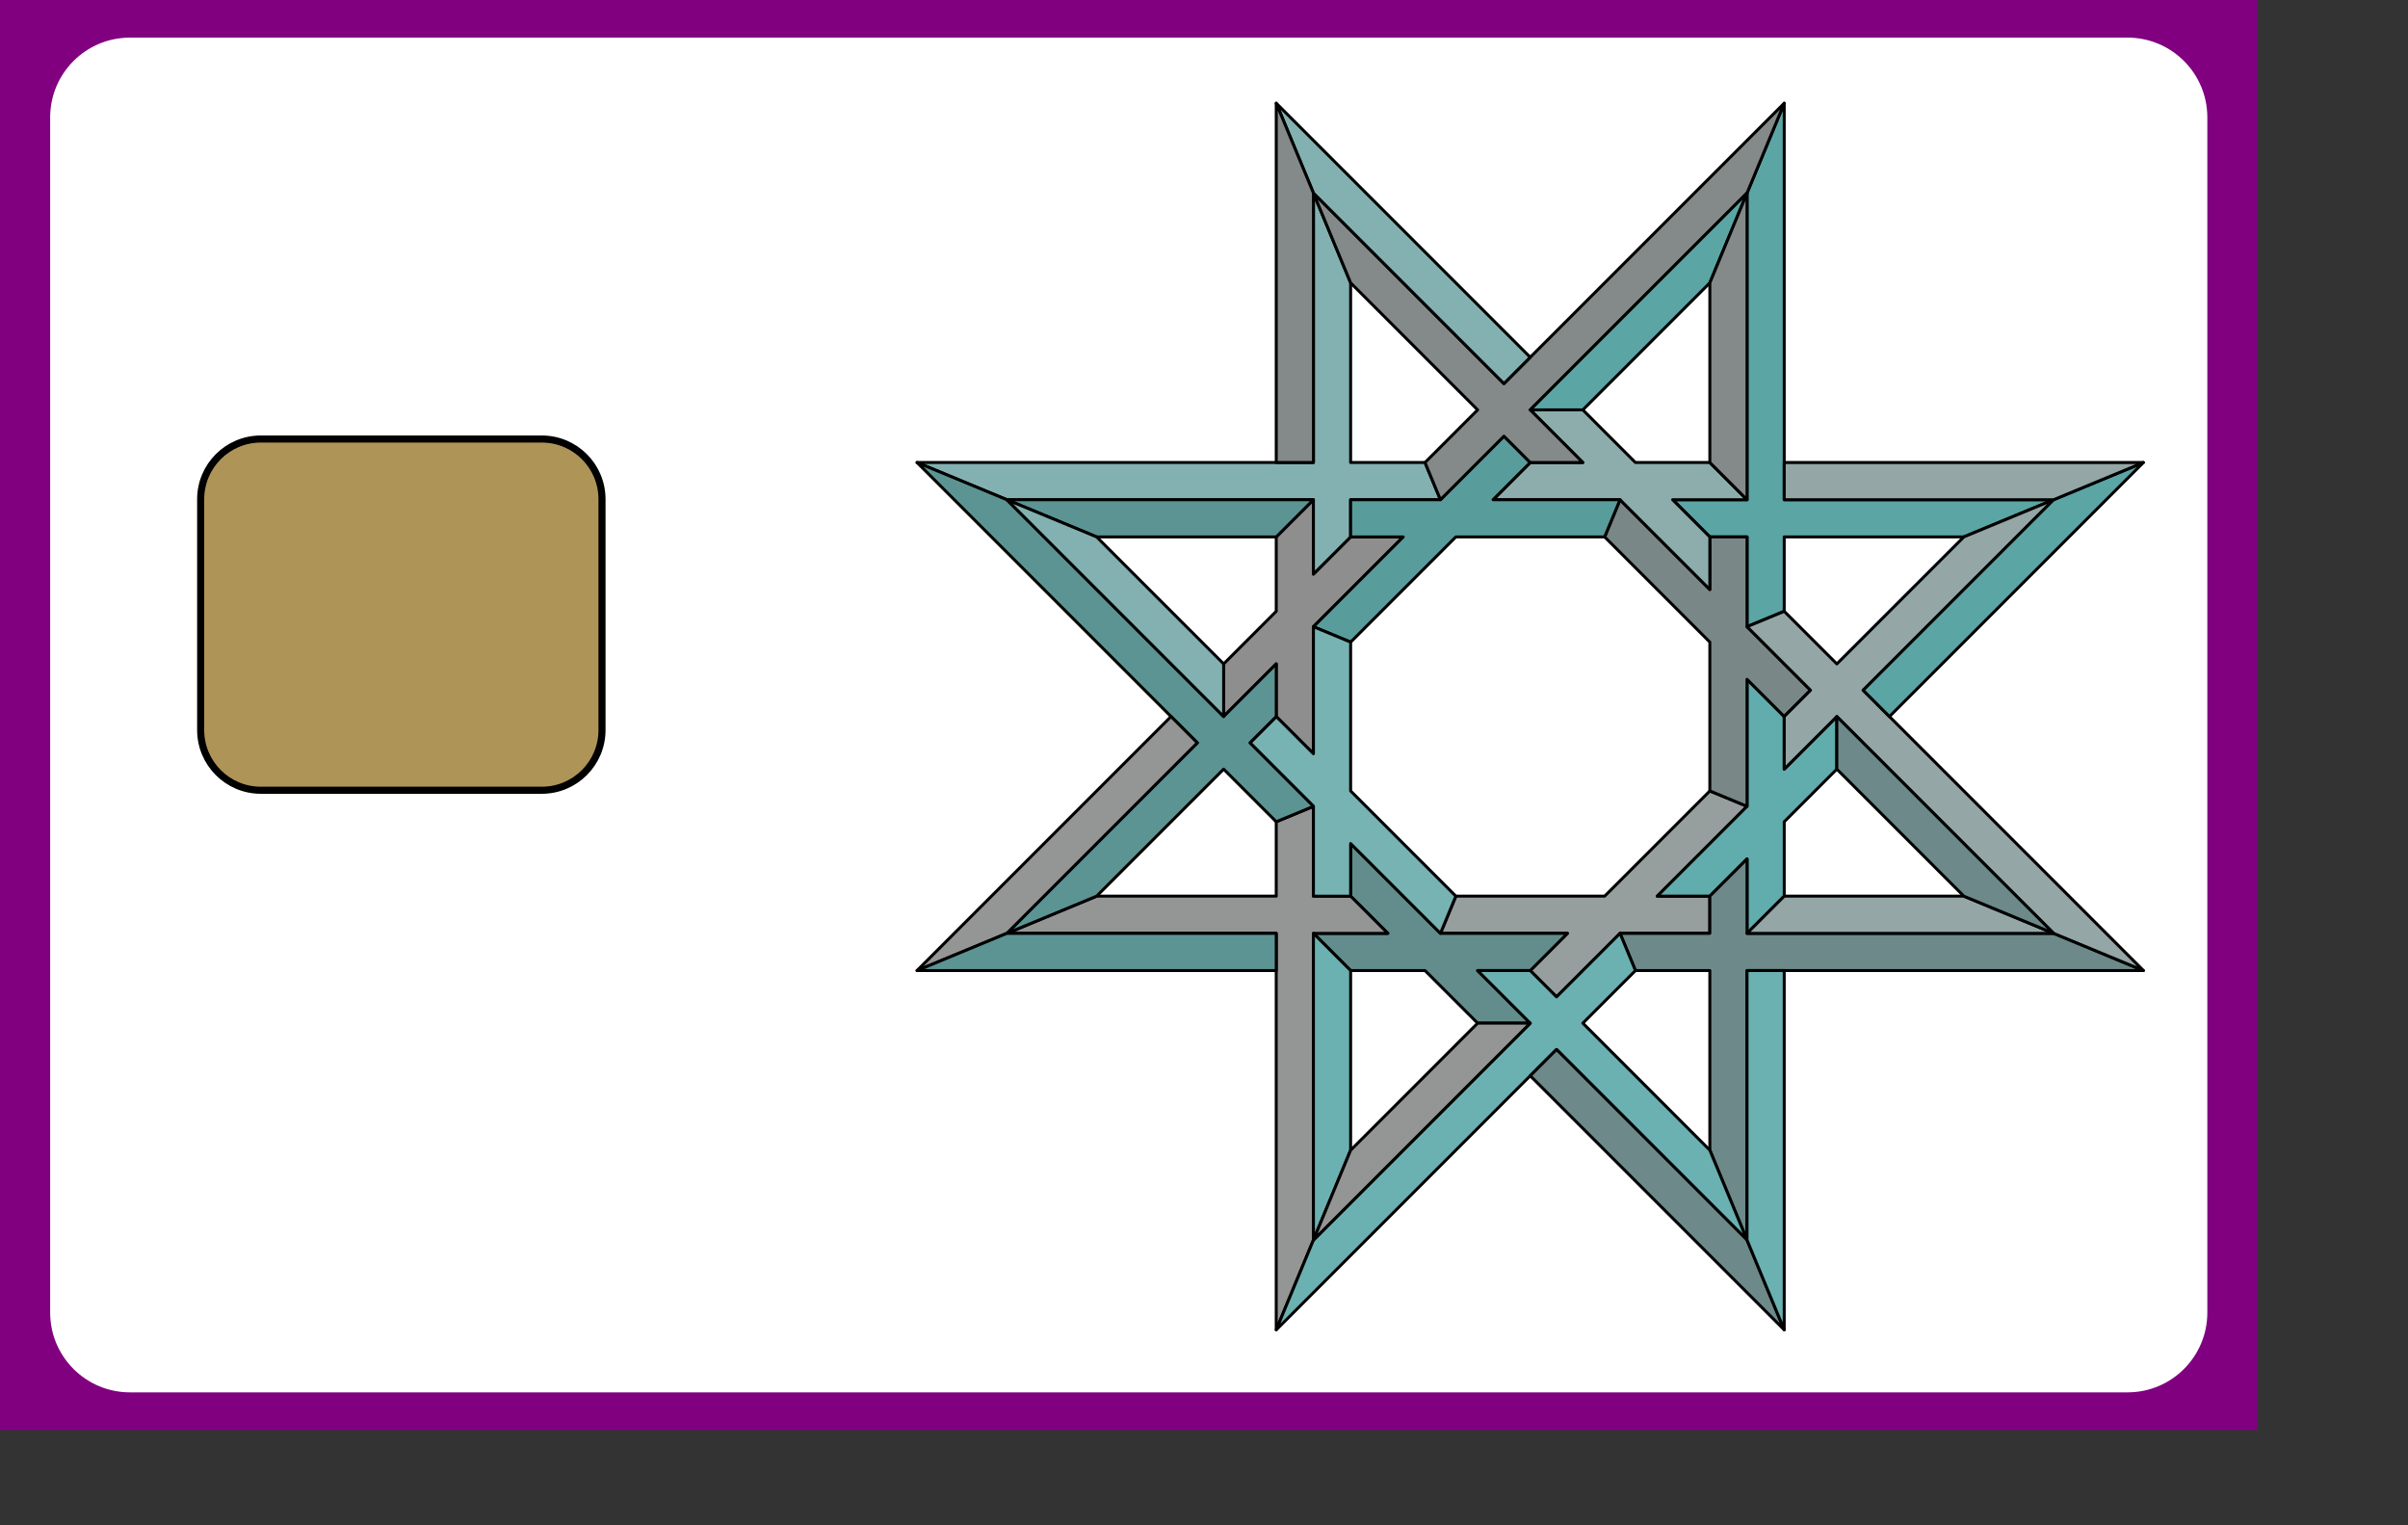
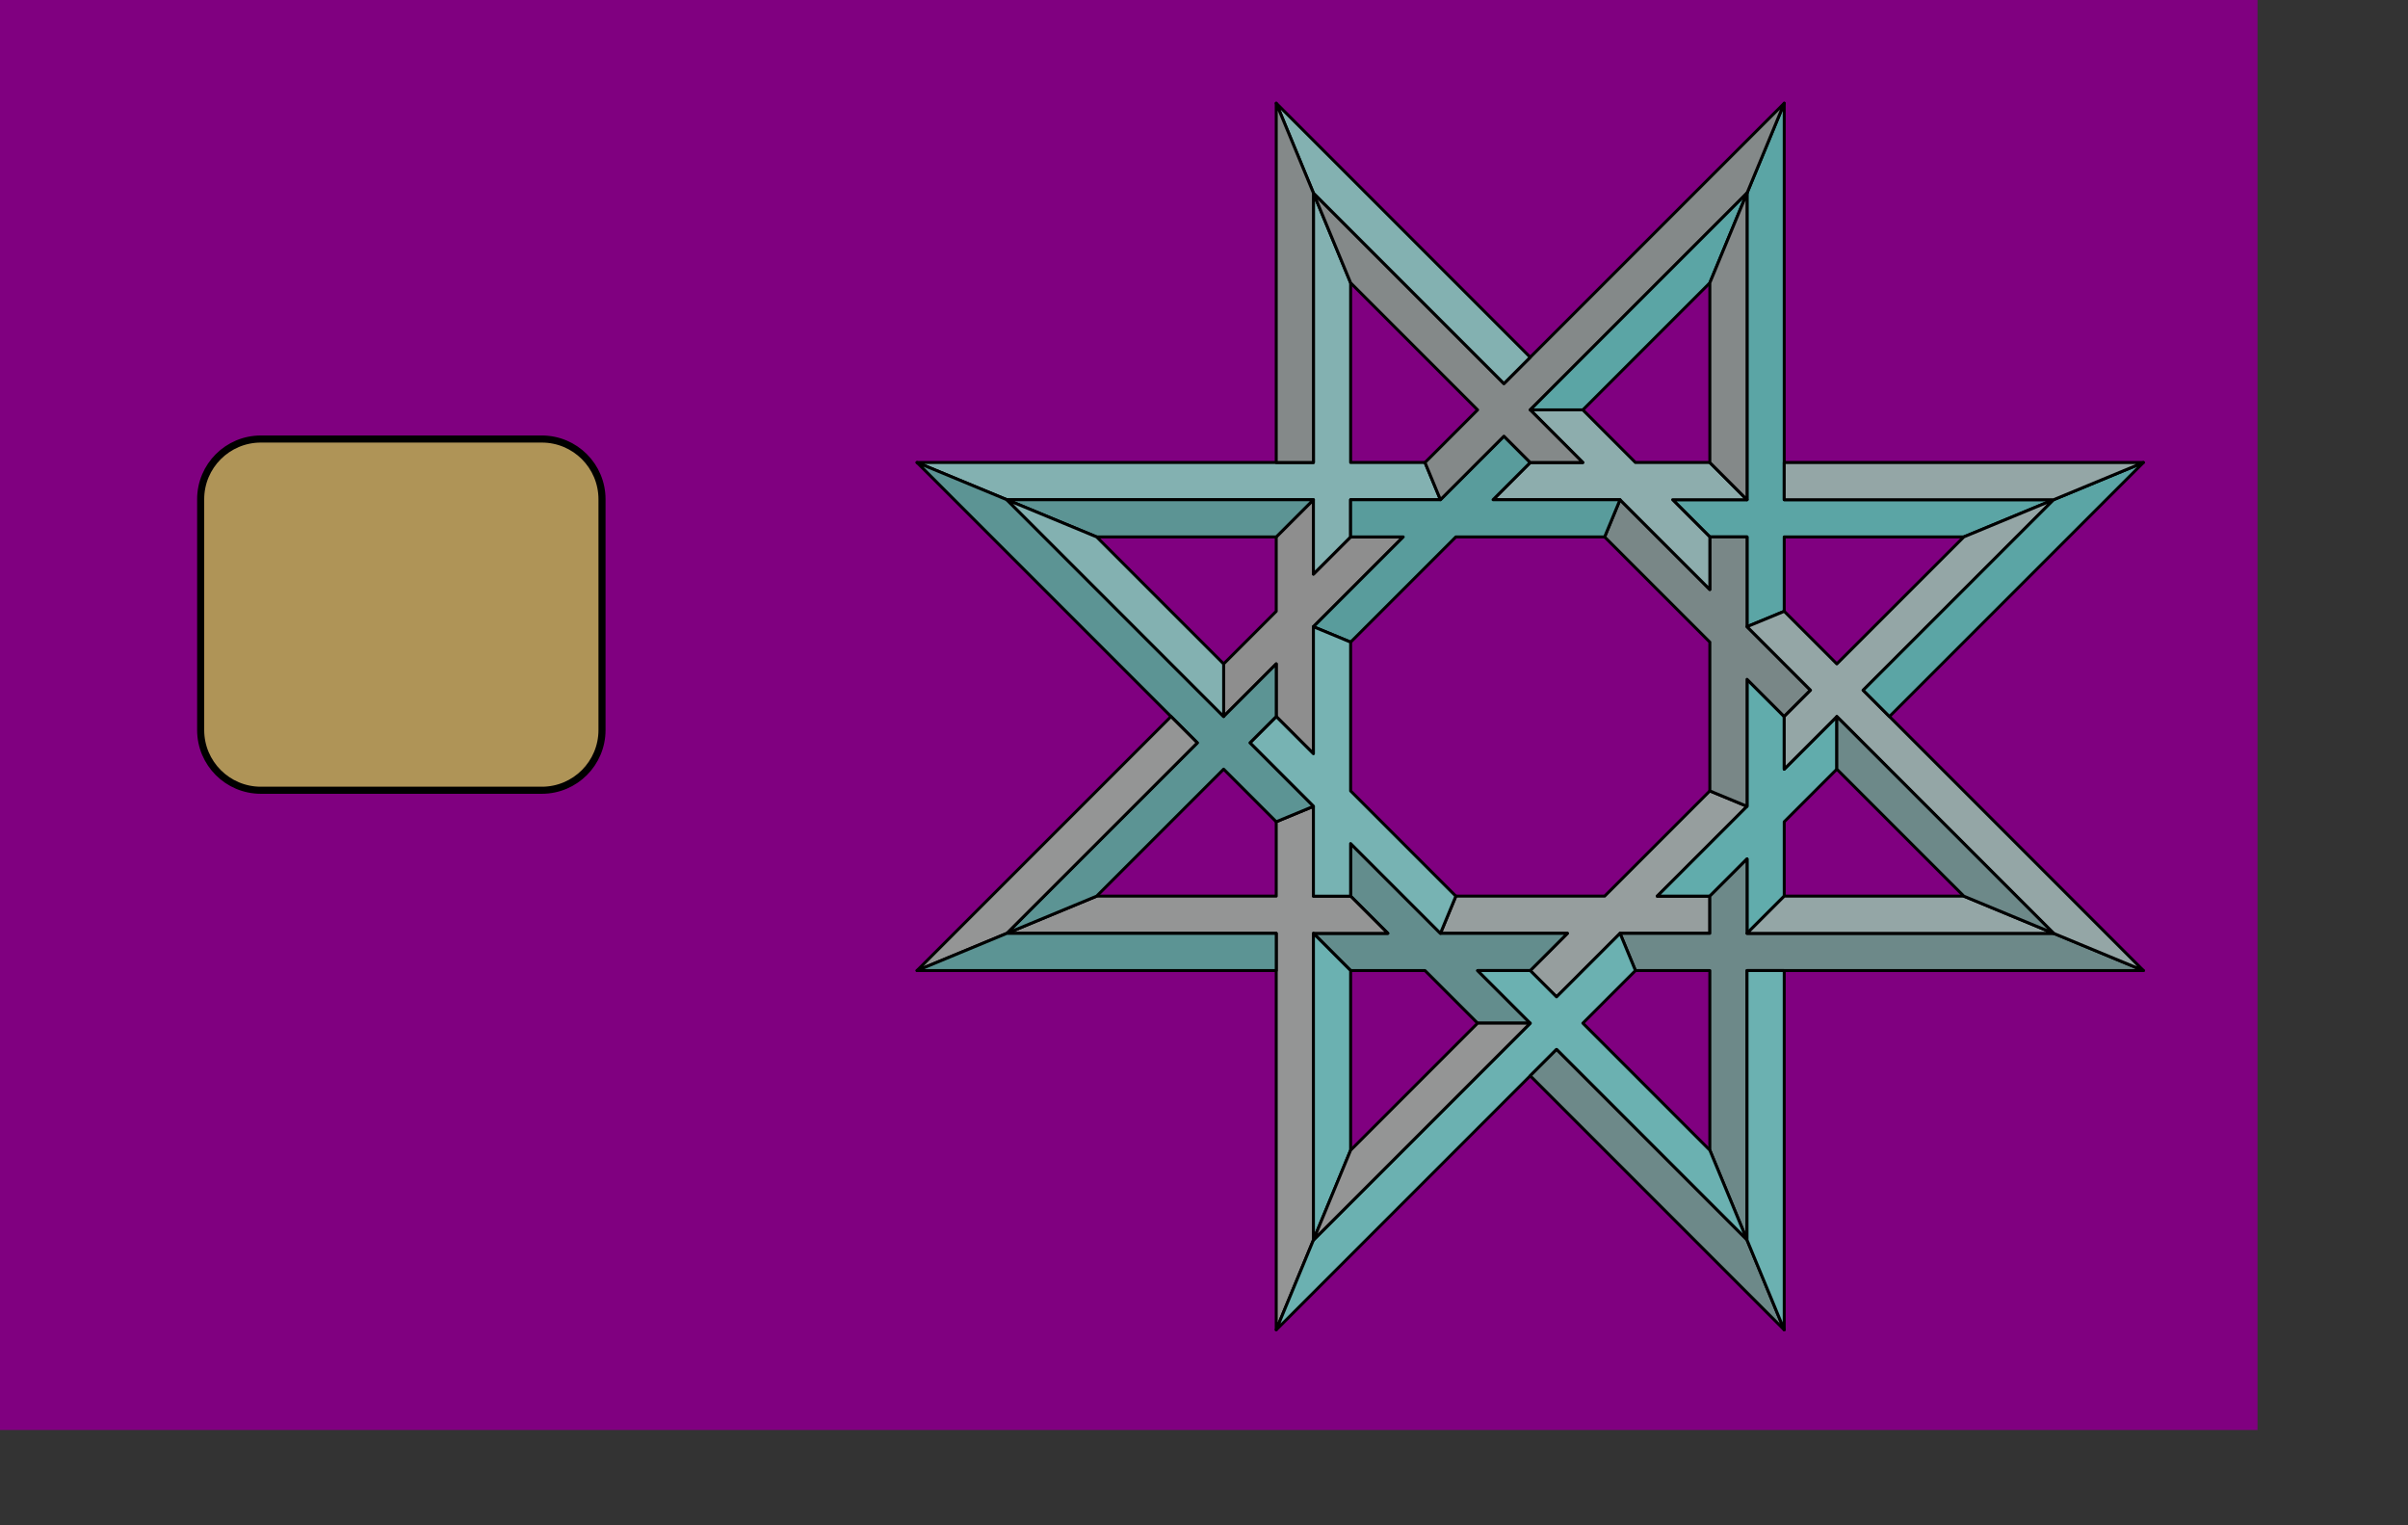
<svg xmlns="http://www.w3.org/2000/svg" xmlns:ns1="http://www.inkscape.org/namespaces/inkscape" xmlns:ns2="http://sodipodi.sourceforge.net/DTD/sodipodi-0.dtd" width="9cm" height="5.7cm" id="svg2" version="1.1" ns1:version="0.91pre3 r13670" ns2:docname="Card_Preview.svg">
  <rect width="100%" height="100%" fill="#333333" stroke="none" />
  <ns2:namedview pagecolor="#ffffff" bordercolor="#666666" borderopacity="1" objecttolerance="10" gridtolerance="10" guidetolerance="10" ns1:pageopacity="0" ns1:pageshadow="2" ns1:window-width="1051" ns1:window-height="562" id="namedview111" showgrid="false" units="cm" fit-margin-top="0" fit-margin-left="0" fit-margin-right="0" fit-margin-bottom="0" ns1:zoom="1.2685914" ns1:cx="148.11606" ns1:cy="125.49473" ns1:window-x="0" ns1:window-y="0" ns1:window-maximized="0" ns1:current-layer="g41" />
  <desc id="desc4">C:\home\OCTAGRAM\Dropbox\Work\ÅÑÌÀÐÒ\Card.dxf - scale = 1.000000, origin = (0.000000, 0.000000), auto = False</desc>
  <defs id="defs6">
    <marker refY="0" refX="0" style="overflow:visible" id="DistanceX" orient="auto">
      <path style="stroke:#000000;stroke-width:0.5" d="M 3,-3 -3,3 M 0,-5 0,5" id="path9" ns1:connector-curvature="0" />
    </marker>
    <pattern height="8" width="8" patternUnits="userSpaceOnUse" y="0" x="0" id="Hatch">
      <path linecap="square" stroke="#000000" stroke-width="0.25" d="M8 4 l-4,4" id="path12" />
      <path linecap="square" stroke="#000000" stroke-width="0.25" d="M6 2 l-4,4" id="path14" />
      <path linecap="square" stroke="#000000" stroke-width="0.25" d="M4 0 l-4,4" id="path16" />
    </pattern>
    <symbol id="*Model_Space" />
    <symbol id="*Paper_Space" />
    <symbol id="*Paper_Space0" />
    <symbol id="_ARCHTICK" />
    <symbol id="_OPEN30">
      <path style="fill:none;stroke:#000000;stroke-linecap:round" d="M -3.543,1051.413 0,1052.362" id="path23" ns1:connector-curvature="0" />
      <path style="fill:none;stroke:#000000;stroke-linecap:round" d="m 0,1052.362 -3.543,0.949" id="path25" ns1:connector-curvature="0" />
-       <path style="fill:none;stroke:#000000;stroke-linecap:round" d="m 0,1052.362 -3.543,0" id="path27" ns1:connector-curvature="0" />
    </symbol>
    <symbol id="_DOT">
      <path style="fill:none;stroke:#000000;stroke-linecap:round" d="m -1.772,1052.362 -1.772,0" id="path30" ns1:connector-curvature="0" />
    </symbol>
    <symbol id="*Paper_Space4" />
    <symbol id="*Paper_Space5" />
    <symbol id="*Paper_Space6" />
    <symbol id="*Paper_Space7" />
    <symbol id="*Paper_Space8" />
  </defs>
  <g ns1:label="0" ns1:groupmode="layer" id="g37" transform="translate(0,-850.394)" />
  <g ns1:label="Defpoints" ns1:groupmode="layer" id="g39" transform="translate(0,-850.394)" />
  <g ns1:label="ÐÑÐµÐ¼ÐµÐ½Ð½ÑÐµ" ns1:groupmode="layer" id="g41" transform="translate(0,-850.394)">
    <path style="fill:#800080;fill-opacity:1;stroke:none;stroke-opacity:1" d="m 0,1052.362 318.898,0 0,-201.969 -318.898,0 0,201.969 z" id="path43" ns1:connector-curvature="0" />
-     <path id="path59" style="fill:#ffffff;fill-opacity:1;stroke:none;stroke-opacity:1" d="m 18.354,1047.047 282.189,0 c 6.223,0 11.268,-5.045 11.268,-11.268 l 0,-168.803 c 0,-6.223 -5.045,-11.268 -11.268,-11.268 l -282.189,0 c -6.223,0 -11.268,5.045 -11.268,11.268 l 0,168.803 c 9.4e-6,6.223 5.045,11.268 11.268,11.268 z" ns1:connector-curvature="0" ns2:nodetypes="ccccccccc" />
    <path id="path75" style="fill:#af9457;stroke:#000000;stroke-opacity:1;fill-opacity:1" d="m 36.85,962.008 39.685,0 c 4.697,0 8.504,-3.807 8.504,-8.504 l 0,-32.598 c 2e-6,-4.697 -3.807,-8.504 -8.504,-8.504 l -39.685,0 c -4.697,0 -8.504,3.807 -8.504,8.504 l 0,32.598 c 4e-6,4.697 3.807,8.504 8.504,8.504 z" ns1:connector-curvature="0" ns2:nodetypes="ccccccccc" />
    <g id="g4972" transform="matrix(1.206,0,0,1.206,111.297,-132.694)">
      <path ns2:nodetypes="ccccccccccccc" ns1:connector-curvature="0" id="path57" d="m 91.311,924.471 -14.875,0 1.805,-4.357 17.428,0 12.323,-12.322 4.357,1.803 -10.519,10.52 6.162,0 0,4.357 -10.519,0 -7.438,7.44 -3.081,-3.08 z" style="opacity:1;fill:#969e9e;fill-opacity:1;stroke:#000000;stroke-width:0.346;stroke-linecap:round;stroke-linejoin:round;stroke-miterlimit:4;stroke-dasharray:none;stroke-opacity:1" />
      <path ns2:nodetypes="ccccccccccccc" ns1:connector-curvature="0" id="path119" d="m 112.348,915.758 -4.357,4.357 -6.162,0 10.519,-10.518 0,-14.874 4.357,4.357 0,6.163 6.162,-6.163 0,6.163 -6.162,6.16 0,8.713 -4.357,4.357 z" style="opacity:1;fill:#61acac;fill-opacity:1;stroke:#000000;stroke-width:0.346;stroke-linecap:round;stroke-linejoin:round;stroke-miterlimit:4;stroke-dasharray:none;stroke-opacity:1" />
      <path ns2:nodetypes="ccccccccccccc" ns1:connector-curvature="0" id="path123" d="m 116.704,878.043 21.037,0 10.518,-4.357 -31.555,0 0,-46.432 -4.357,10.519 0,35.913 -8.714,0 4.357,4.357 4.357,0 0,10.515 4.357,-1.802 z" style="opacity:1;fill:#5ba5a5;fill-opacity:1;stroke:#000000;stroke-width:0.346;stroke-linecap:round;stroke-linejoin:round;stroke-miterlimit:4;stroke-dasharray:none;stroke-opacity:1" />
      <path ns2:nodetypes="ccccccccccccc" ns1:connector-curvature="0" id="path131" d="m 107.991,884.202 0,-6.16 4.357,0 0,10.515 7.438,7.441 -3.081,3.08 -4.357,-4.357 0,14.874 -4.357,-1.804 0,-17.427 -12.323,-12.322 1.805,-4.357 z" style="opacity:1;fill:#798787;fill-opacity:1;stroke:#000000;stroke-width:0.346;stroke-linecap:round;stroke-linejoin:round;stroke-miterlimit:4;stroke-dasharray:none;stroke-opacity:1" />
      <path ns2:nodetypes="ccccccccccccc" ns1:connector-curvature="0" id="path143" d="m 93.115,869.33 -6.162,0 -4.357,4.357 14.875,0 10.519,10.516 0,-6.16 -4.357,-4.357 8.714,0 -4.357,-4.357 -8.714,0 -6.162,-6.163 -6.162,0 z" style="opacity:1;fill:#8dadad;fill-opacity:1;stroke:#000000;stroke-width:0.346;stroke-linecap:round;stroke-linejoin:round;stroke-miterlimit:4;stroke-dasharray:none;stroke-opacity:1" />
      <path ns2:nodetypes="ccccccccccccc" ns1:connector-curvature="0" id="path175" d="m 61.56,882.399 4.357,-4.357 6.162,0 -10.519,10.516 0,14.876 -4.357,-4.357 0,-6.163 -6.162,6.163 0,-6.163 6.162,-6.16 0,-8.713 4.357,-4.357 z" style="opacity:1;fill:#8e8e8e;fill-opacity:1;stroke:#000000;stroke-width:0.346;stroke-linecap:round;stroke-linejoin:round;stroke-miterlimit:4;stroke-dasharray:none;stroke-opacity:1" />
      <path ns2:nodetypes="ccccccccccccc" ns1:connector-curvature="0" id="path217" d="m 65.917,913.955 0,6.16 4.357,4.357 -8.714,0 4.357,4.36 8.714,0 6.162,6.16 6.162,0 -6.162,-6.16 6.162,0 4.357,-4.36 -14.875,0 z" style="opacity:1;fill:#638d8d;fill-opacity:1;stroke:#000000;stroke-width:0.346;stroke-linecap:round;stroke-linejoin:round;stroke-miterlimit:4;stroke-dasharray:none;stroke-opacity:1" />
      <path ns2:nodetypes="ccccccccccccc" ns1:connector-curvature="0" id="path231" d="m 25.647,924.472 31.555,-9e-4 0,46.432 4.357,-10.517 0,-35.915 8.714,0 -4.357,-4.357 -4.357,0 0,-10.516 -4.357,1.802 0,8.713 -21.037,0 z" style="opacity:1;fill:#949595;fill-opacity:1;stroke:#000000;stroke-width:0.346;stroke-linecap:round;stroke-linejoin:round;stroke-miterlimit:4;stroke-dasharray:none;stroke-opacity:1" />
      <path ns2:nodetypes="ccccccccccccc" ns1:connector-curvature="0" id="path259" d="m 65.917,873.686 10.519,0 -1.805,-4.357 -8.714,0 0,-21.039 -4.357,-10.517 0,31.556 -46.431,0 10.518,4.357 35.912,0 0,8.713 4.357,-4.357 z" style="opacity:1;fill:#83b1b1;fill-opacity:1;stroke:#000000;stroke-width:0.346;stroke-linecap:round;stroke-linejoin:round;stroke-miterlimit:4;stroke-dasharray:none;stroke-opacity:1" />
      <path ns2:nodetypes="ccccccccccccc" ns1:connector-curvature="0" id="path291" d="m 107.991,924.471 0,-4.357 4.357,-4.357 0,8.713 35.912,9e-4 10.518,4.359 -46.431,0 0,31.555 -4.357,-10.519 0,-21.036 -8.714,0 -1.805,-4.36 z" style="opacity:1;fill:#6d8989;fill-opacity:1;stroke:#000000;stroke-width:0.346;stroke-linecap:round;stroke-linejoin:round;stroke-miterlimit:4;stroke-dasharray:none;stroke-opacity:1" />
      <path ns2:nodetypes="ccccccccccccc" ns1:connector-curvature="0" id="path335" d="m 61.56,960.386 -4.357,10.517 32.832,-32.832 22.313,22.315 -4.357,-10.519 -14.875,-14.876 6.162,-6.16 -1.805,-4.36 -7.438,7.44 -3.081,-3.08 -6.162,0 6.162,6.16 z" style="opacity:1;fill:#6bb1b1;fill-opacity:1;stroke:#000000;stroke-width:0.346;stroke-linecap:round;stroke-linejoin:round;stroke-miterlimit:4;stroke-dasharray:none;stroke-opacity:1" />
      <path ns2:nodetypes="ccccccccccccc" ns1:connector-curvature="0" id="path4549" d="m 65.917,873.686 10.519,0 7.438,-7.44 3.081,3.083 -4.357,4.357 14.875,0 -1.805,4.357 -17.428,0 -12.323,12.322 -4.357,-1.803 10.519,-10.52 -6.162,0 z" style="opacity:1;fill:#599c9c;fill-opacity:1;stroke:#000000;stroke-width:0.346;stroke-linecap:round;stroke-linejoin:round;stroke-miterlimit:4;stroke-dasharray:none;stroke-opacity:1" />
      <path ns2:nodetypes="ccccccccccccc" ns1:connector-curvature="0" id="path4563" d="m 61.56,903.435 0,-14.874 4.357,1.805 0,17.427 12.323,12.322 -1.805,4.357 -10.519,-10.516 0,6.16 -4.357,0 0,-10.516 -7.438,-7.44 3.081,-3.08 z" style="opacity:1;fill:#77b3b3;fill-opacity:1;stroke:#000000;stroke-width:0.346;stroke-linecap:round;stroke-linejoin:round;stroke-miterlimit:4;stroke-dasharray:none;stroke-opacity:1" />
      <path ns2:nodetypes="ccccccccccccc" ns1:connector-curvature="0" d="m 47.961,902.159 -22.313,22.313 10.518,-4.358 14.875,-14.872 6.162,6.159 4.357,-1.802 -7.438,-7.441 3.081,-3.08 0,-6.163 -6.162,6.163 -25.394,-25.392 -10.518,-4.357 z" style="opacity:1;fill:#5c9494;fill-opacity:1;stroke:#000000;stroke-width:0.346;stroke-linecap:round;stroke-linejoin:round;stroke-miterlimit:4;stroke-dasharray:none;stroke-opacity:1" id="path4586" />
      <path ns2:nodetypes="ccccccccccccc" ns1:connector-curvature="0" id="path4707" d="m 158.778,928.831 -32.832,-32.832 22.313,-22.313 -10.518,4.357 -14.875,14.873 -6.162,-6.16 -4.357,1.801 7.438,7.441 -3.081,3.08 0,6.163 6.162,-6.163 25.394,25.393 z" style="opacity:1;fill:#94a6a6;fill-opacity:1;stroke:#000000;stroke-width:0.346;stroke-linecap:round;stroke-linejoin:round;stroke-miterlimit:4;stroke-dasharray:none;stroke-opacity:1" />
      <path ns2:nodetypes="ccccccccccccc" ns1:connector-curvature="0" id="path4793" d="m 74.63,869.33 6.162,-6.163 -14.875,-14.876 -4.357,-10.517 22.313,22.313 32.832,-32.832 -4.357,10.519 -25.394,25.393 6.162,6.163 -6.162,0 -3.081,-3.083 -7.438,7.44 z" style="opacity:1;fill:#848989;fill-opacity:1;stroke:#000000;stroke-width:0.346;stroke-linecap:round;stroke-linejoin:round;stroke-miterlimit:4;stroke-dasharray:none;stroke-opacity:1" />
      <path ns2:nodetypes="ccccc" ns1:connector-curvature="0" d="m 61.56,837.773 22.313,22.314 3.081,-3.083 -29.751,-29.749 z" style="opacity:1;fill:#83b1b1;fill-opacity:1;stroke:#000000;stroke-width:0.346;stroke-linecap:round;stroke-linejoin:round;stroke-miterlimit:4;stroke-dasharray:none;stroke-opacity:1" id="path4801" />
      <path ns2:nodetypes="ccccc" ns1:connector-curvature="0" d="m 61.56,837.773 0,31.556 -4.357,0 0,-42.075 z" style="opacity:1;fill:#848989;fill-opacity:1;stroke:#000000;stroke-width:0.346;stroke-linecap:round;stroke-linejoin:round;stroke-miterlimit:4;stroke-dasharray:none;stroke-opacity:1" id="path4815" />
      <path ns2:nodetypes="ccccc" ns1:connector-curvature="0" d="m 107.991,848.29 4.357,-10.517 -25.394,25.393 6.162,0 z" style="opacity:1;fill:#5ba5a5;fill-opacity:1;stroke:#000000;stroke-width:0.346;stroke-linecap:round;stroke-linejoin:round;stroke-miterlimit:4;stroke-dasharray:none;stroke-opacity:1" id="path4844" />
      <path ns2:nodetypes="ccccc" ns1:connector-curvature="0" d="m 107.991,869.33 0,-21.039 4.357,-10.517 0,35.913 z" style="opacity:1;fill:#848989;fill-opacity:1;stroke:#000000;stroke-width:0.346;stroke-linecap:round;stroke-linejoin:round;stroke-miterlimit:4;stroke-dasharray:none;stroke-opacity:1" id="path4840" />
      <path ns2:nodetypes="ccccc" ns1:connector-curvature="0" d="m 15.129,928.831 29.751,-29.753 3.081,3.081 -22.313,22.313 z" style="opacity:1;fill:#949595;fill-opacity:1;stroke:#000000;stroke-width:0.346;stroke-linecap:round;stroke-linejoin:round;stroke-miterlimit:4;stroke-dasharray:none;stroke-opacity:1" id="path4853" />
      <path ns2:nodetypes="ccccc" ns1:connector-curvature="0" d="m 25.647,873.686 35.912,0 -4.357,4.357 -21.037,0 z" style="opacity:1;fill:#5c9494;fill-opacity:1;stroke:#000000;stroke-width:0.346;stroke-linecap:round;stroke-linejoin:round;stroke-miterlimit:4;stroke-dasharray:none;stroke-opacity:1" id="path4869" />
      <path ns2:nodetypes="ccccc" ns1:connector-curvature="0" d="m 36.166,878.043 -10.518,-4.357 25.394,25.392 0,-6.163 z" style="opacity:1;fill:#83b1b1;fill-opacity:1;stroke:#000000;stroke-width:0.346;stroke-linecap:round;stroke-linejoin:round;stroke-miterlimit:4;stroke-dasharray:none;stroke-opacity:1" id="path4876" />
      <path ns2:nodetypes="ccccc" ns1:connector-curvature="0" d="m 57.203,924.471 0,4.358 -42.074,0 10.518,-4.358 z" style="opacity:1;fill:#5c9494;fill-opacity:1;stroke:#000000;stroke-width:0.346;stroke-linecap:round;stroke-linejoin:round;stroke-miterlimit:4;stroke-dasharray:none;stroke-opacity:1" id="path4898" />
      <path ns2:nodetypes="ccccc" ns1:connector-curvature="0" d="m 86.954,941.154 3.081,-3.083 22.313,22.315 4.357,10.517 z" style="opacity:1;fill:#6d8989;fill-opacity:1;stroke:#000000;stroke-width:0.346;stroke-linecap:round;stroke-linejoin:round;stroke-miterlimit:4;stroke-dasharray:none;stroke-opacity:1" id="path4907" />
      <path ns2:nodetypes="ccccc" ns1:connector-curvature="0" d="m 61.56,924.471 4.357,4.36 0,21.036 -4.357,10.518 z" style="opacity:1;fill:#6bb1b1;fill-opacity:1;stroke:#000000;stroke-width:0.346;stroke-linecap:round;stroke-linejoin:round;stroke-miterlimit:4;stroke-dasharray:none;stroke-opacity:1" id="path4919" />
      <path ns2:nodetypes="ccccc" ns1:connector-curvature="0" d="m 80.792,934.991 -14.875,14.876 -4.357,10.519 25.394,-25.395 z" style="opacity:1;fill:#949595;fill-opacity:1;stroke:#000000;stroke-width:0.346;stroke-linecap:round;stroke-linejoin:round;stroke-miterlimit:4;stroke-dasharray:none;stroke-opacity:1" id="path4926" />
      <path ns2:nodetypes="ccccc" ns1:connector-curvature="0" d="m 116.704,928.831 -4.357,0 0,31.555 4.357,10.517 z" style="opacity:1;fill:#6bb1b1;fill-opacity:1;stroke:#000000;stroke-width:0.346;stroke-linecap:round;stroke-linejoin:round;stroke-miterlimit:4;stroke-dasharray:none;stroke-opacity:1" id="path4944" />
      <path ns2:nodetypes="ccccc" ns1:connector-curvature="0" d="m 116.704,920.114 -4.357,4.357 35.912,0 -10.518,-4.358 z" style="opacity:1;fill:#94a6a6;fill-opacity:1;stroke:#000000;stroke-width:0.346;stroke-linecap:round;stroke-linejoin:round;stroke-miterlimit:4;stroke-dasharray:none;stroke-opacity:1" id="path4955" />
      <path ns2:nodetypes="ccccc" ns1:connector-curvature="0" d="m 129.028,899.079 -3.081,-3.08 22.313,-22.313 10.518,-4.357 z" style="opacity:1;fill:#5ba5a5;fill-opacity:1;stroke:#000000;stroke-width:0.346;stroke-linecap:round;stroke-linejoin:round;stroke-miterlimit:4;stroke-dasharray:none;stroke-opacity:1" id="path4961" />
      <path ns2:nodetypes="ccccc" ns1:connector-curvature="0" d="m 122.866,905.242 0,-6.163 25.394,25.393 -10.518,-4.357 z" style="opacity:1;fill:#6d8989;fill-opacity:1;stroke:#000000;stroke-width:0.346;stroke-linecap:round;stroke-linejoin:round;stroke-miterlimit:4;stroke-dasharray:none;stroke-opacity:1" id="path4972" />
      <path ns2:nodetypes="ccccc" ns1:connector-curvature="0" d="m 116.704,869.33 0,4.357 31.555,0 10.518,-4.357 z" style="opacity:1;fill:#94a6a6;fill-opacity:1;stroke:#000000;stroke-width:0.346;stroke-linecap:round;stroke-linejoin:round;stroke-miterlimit:4;stroke-dasharray:none;stroke-opacity:1" id="path4986" />
    </g>
  </g>
</svg>